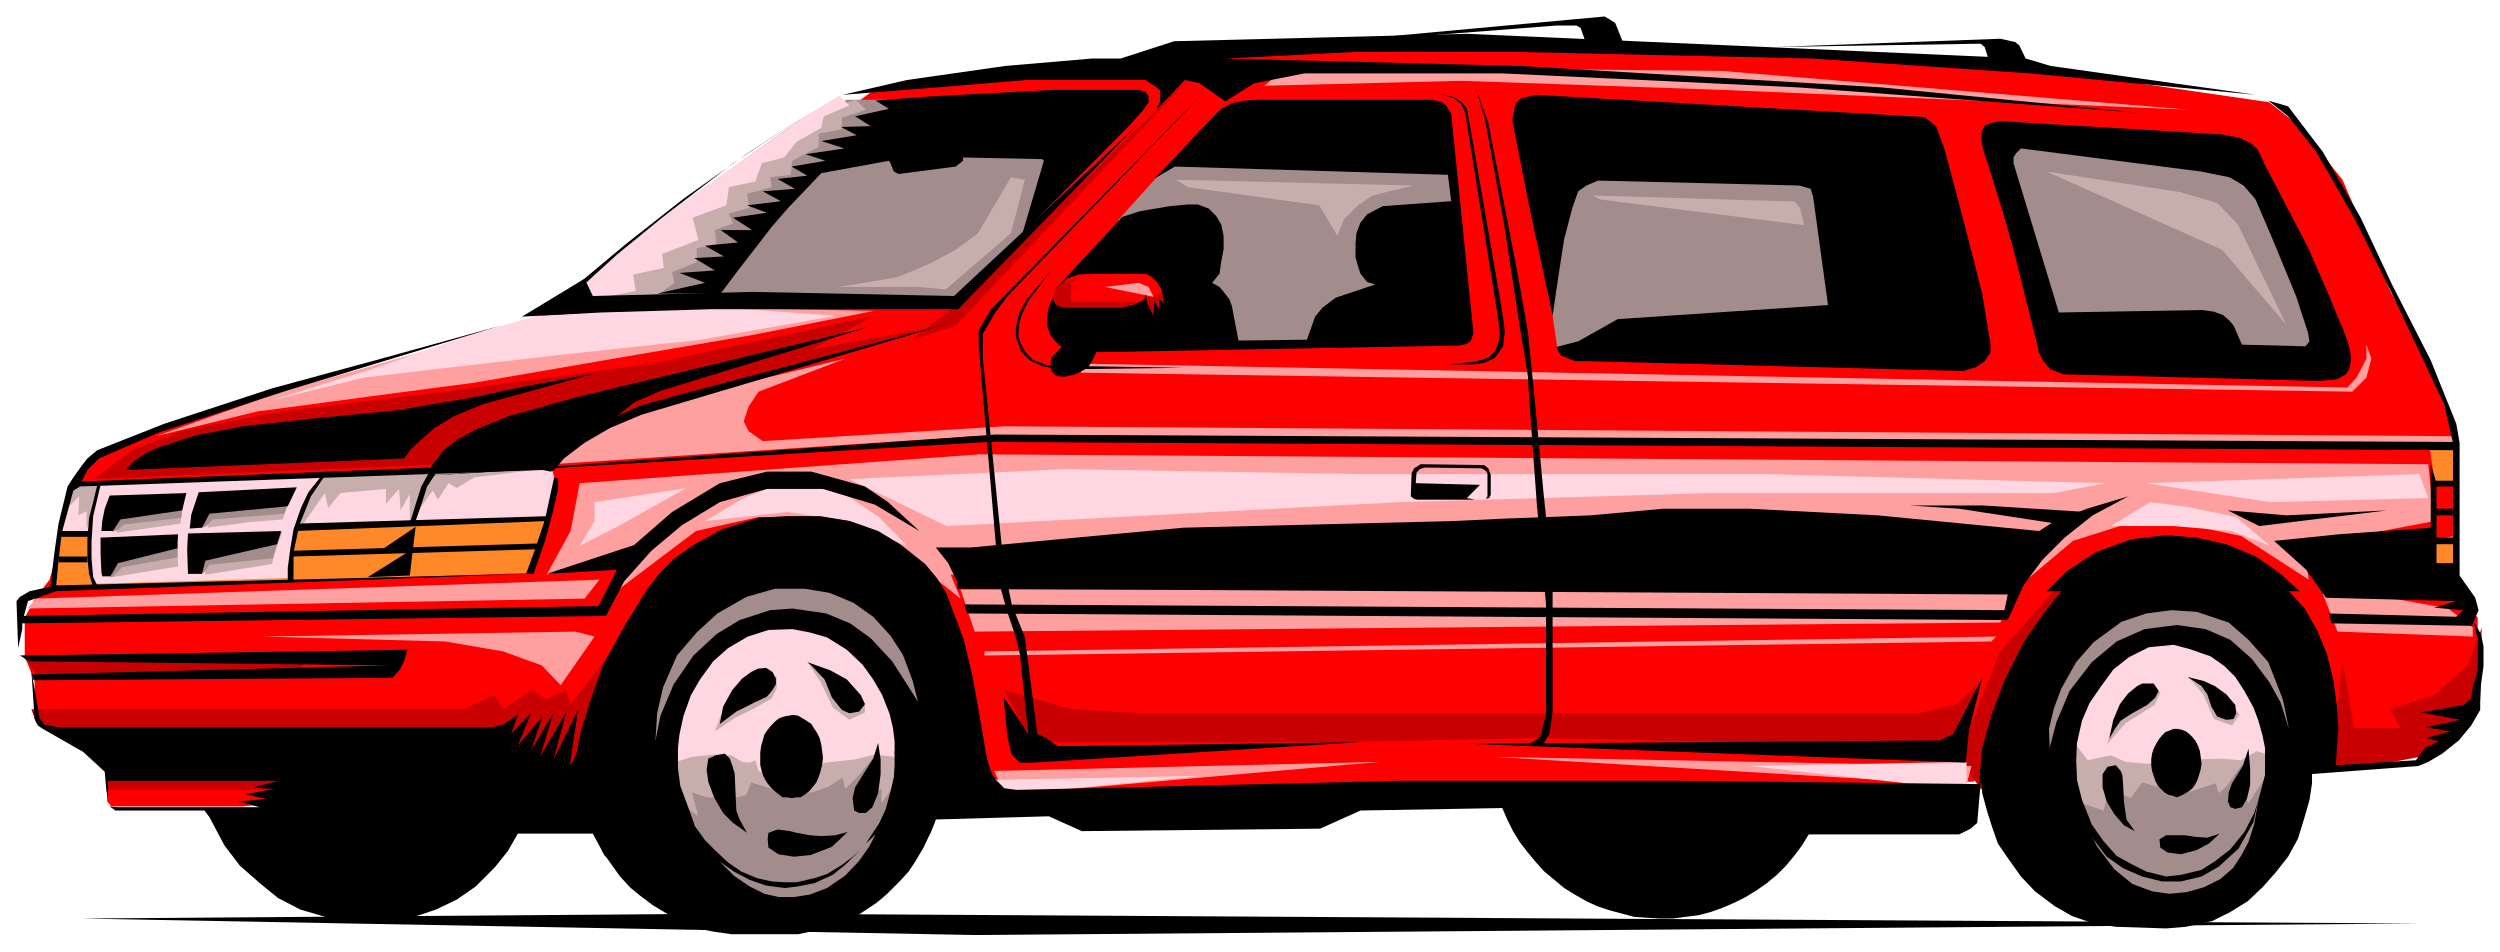
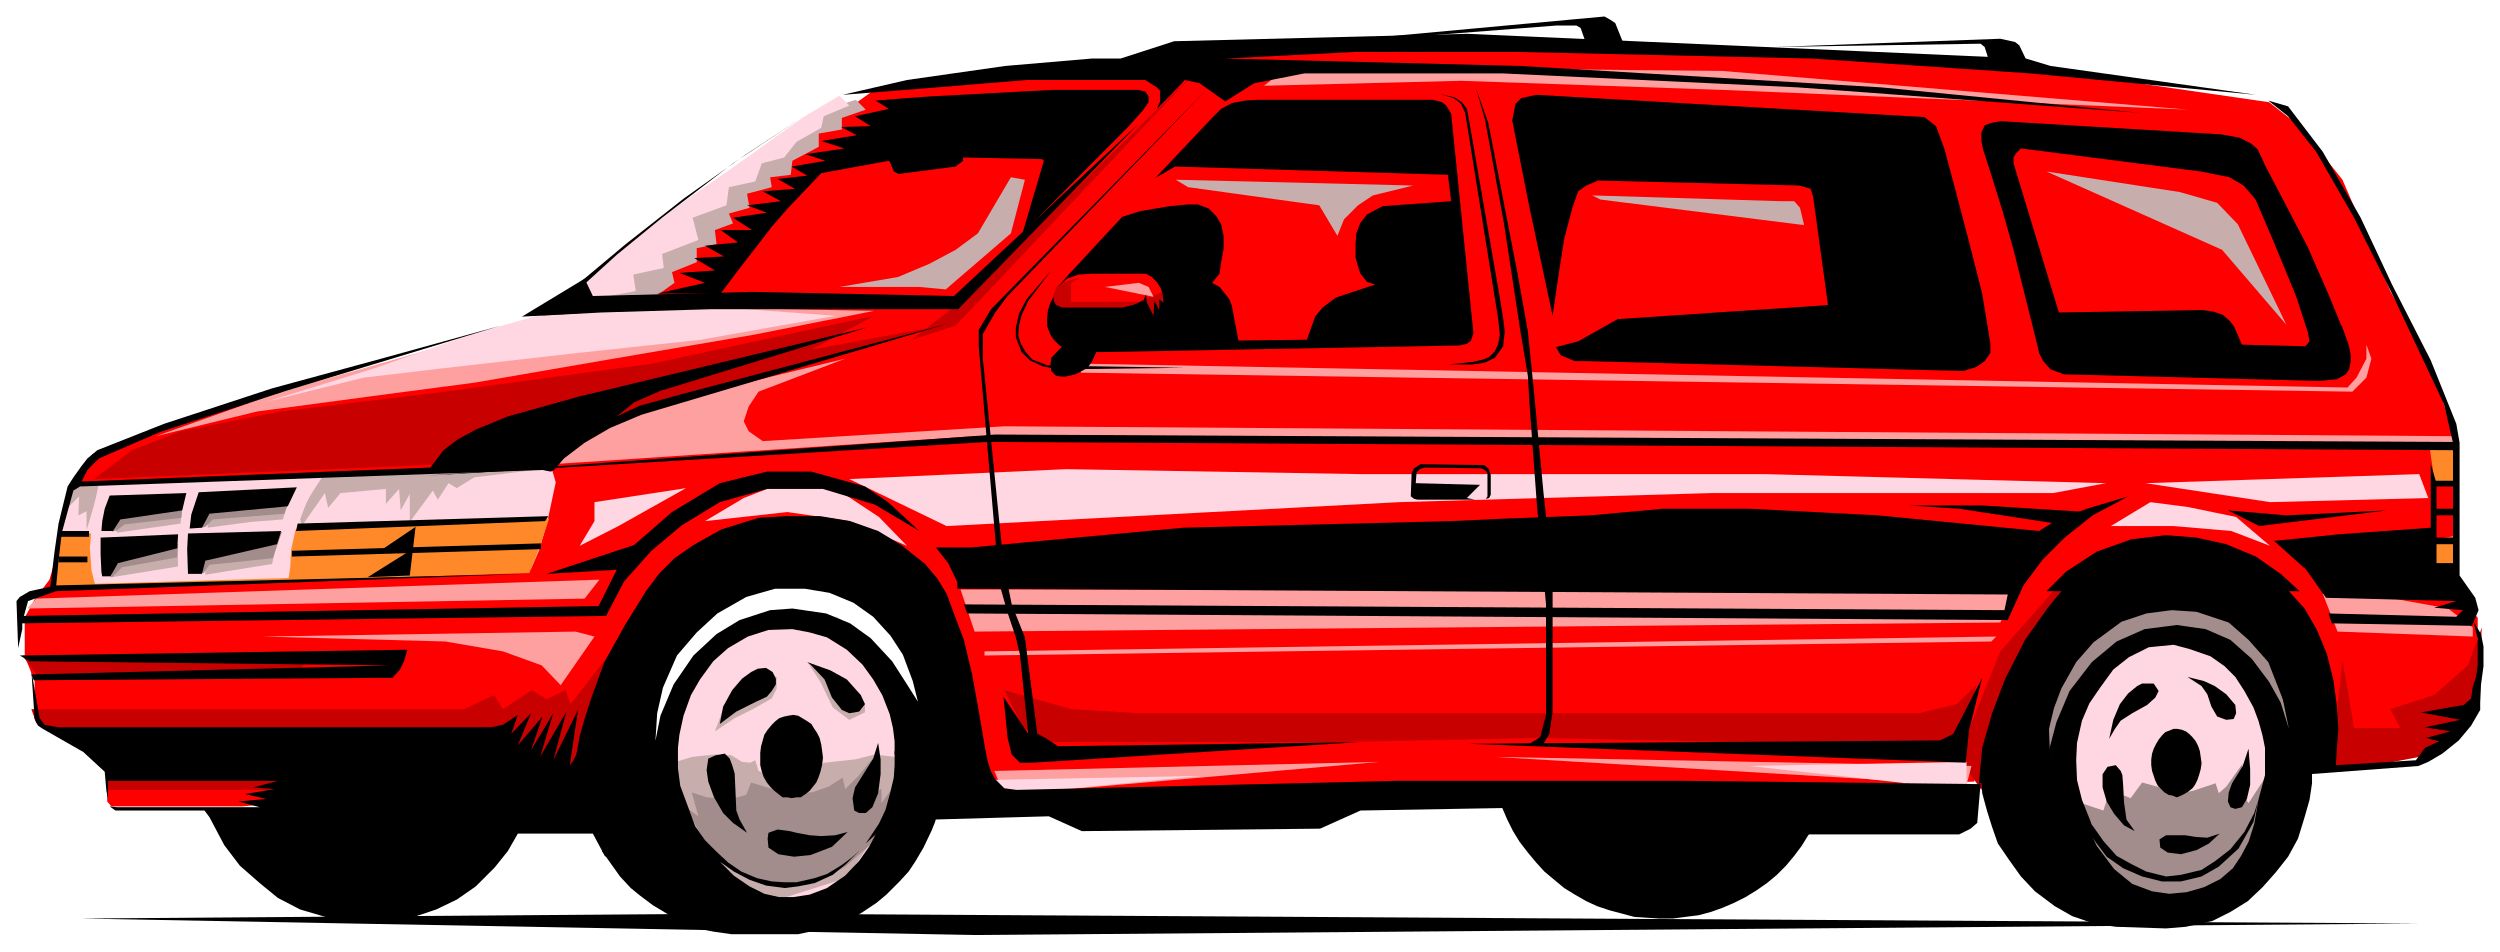
<svg xmlns="http://www.w3.org/2000/svg" width="480.317" height="182.812" fill-rule="evenodd" stroke-linecap="round" preserveAspectRatio="none" viewBox="0 0 3032 1154">
  <style>.pen1{stroke:none}.brush1{fill:#ffd7e2}.brush2{fill:#c8adad}.brush3{fill:#a38c8c}.brush4{fill:#ff8928}.brush6{fill:#c80000}.brush7{fill:#ffa0a0}.brush8{fill:#000}</style>
  <path d="m2605 772-57 32-48 94 13 110 56 71 113-2 60-61 29-88-24-79-59-63-83-14z" class="pen1 brush1" />
-   <path d="m2611 829 9 11-7 15-35 22-23 26 19-47 24-23 13-4zm43-8 18 21 13 30 22 8 9-13-12-18-23-16-27-12zm-135 84 13 17 28-6 18 8 23 2h34l29-5 29-1 25 2 19-11 16 5-6 67-45 68-63 27-86-27-31-51-10-70 7-25z" class="pen1 brush2" />
  <path d="m2794 880-31 29-34-92-69-42-75 2-50 52-33 74 13 84 37 42 33 23 37 13 32-1 28-13 25-17 16-22 15-29 16 17-35 67-71 39-97-20-78-95-10-114 59-127 109-52 117 58 36 78 10 46z" class="pen1 brush3" />
  <path d="m904 753-60 51-36 78-4 119 53 66 123 30 94-67 39-94-19-110-78-78-76-4-36 9z" class="pen1 brush1" />
  <path d="M942 821v14l-6 12-21 12-24 12-24 16 12-32 39-40 24 6zm38-17 15 23 15 31 20 15 19-9v-11l-19-25-35-17-15-7zM820 924l19-6 28-3 20 1 13 8 10 1 6-3 4 13 10 4 28-1 32-8 10-5 37-4 24-6 33 4-17 73-51 73-85 27-78-38-41-73-2-57z" class="pen1 brush2" />
-   <path d="m809 928 12-75 46-68 67-33 83 7 55 57 53 109 16-96-75-108-131-30-129 46-42 173 45 18zm60 116 37 17 34 12 35-1 31-12 21-14 15-14 18-19 10 5-32 57-63 27-70-7-49-43 13-8z" class="pen1 brush3" />
  <path d="M2982 540h-42v152l42 5V540z" class="pen1 brush4" />
  <path d="M42 872v-46l-12-30v-47l12-22 18-24 34-117 18-35 41-18 89-28 193-54 170-52 94-29 364-263 258-23 276-23 328-6 346 11 247 24 234 34 37 29 52 65 58 135 54 98 23 82-29 12 6 41h29l-6 64-29 6 6 41 52 52v30l-6 76-40 52-147 12-41-135-106-87-129 18-88 140-54 93-1196 30-88-263-200-41-105 70-83 193-428 41H135l-5-6v-35l-18-35-70-30z" class="pen1" style="fill:red" />
  <path d="m669 568 5 17-10 47-10 35-10 23-575 1 6-53 12-46 12-6 552-21 18 3z" class="pen1 brush1" />
  <path d="m366 638 28-40 4 18 15-18 55-5v18l16-18 2 26 11-20v34l28-38 6 11 13-20 10 6 21-13 89-11-273 10-19 30-8 22 2 8zm-261 5v-23l-10 5 1-23-13 13 4-25 15-5 20 1-17 57z" class="pen1 brush2" />
  <path d="m75 646 34 1 251-5 306-13-12 36-12 30-158 5-139 4-239 7-40 4 4-44 5-25z" class="pen1 brush4" />
  <path d="m392 576-12 16-12 26-9 22-6 27-1 21-2 13-235 7-4-16-2-27 2-25 2-21 7-33 272-10z" class="pen1 brush1" />
  <path d="m252 640 52-7 39-3 6-19-99 12 2 17zm-110 6 77-11 2-22-86 15 7 18zm-6 54 80-13-1-26-78 16-1 23zm113-3 81-13 3-14-84 7v20z" class="pen1 brush2" />
  <path d="m220 628-69 8-9 7-6 2 9-16 76-14-1 13zm130-20-5 15-87 7-9 9-6 1 10-20 83-11 14-1zm-134 52-1 16-67 12-12 12h-2l8-20 74-20zm126-15-6 17-5 15-77 8-7 10-4-1 6-17 93-32z" class="pen1 brush3" />
  <path d="m1451 86-292 309-53 17 59-46 286-280zM27 795l23 30 314-12 7-12-344-6z" class="pen1 brush6" />
  <path d="m1142 395-158 29 76-41-269 58-251 34-199 24-122 24-59 23-46 35 426-18 228-58 157-47 217-63zm169-59-12 7v23h82l29-12v29h-135v-17l6-18 6-5 24-7zm1080 541 35-87 82-93-46 104-59 157-24-34 12-47zm-1173-40 81 23 82 5h946l46-11 24-23-18 75-513-11-246 5h-345l-34-17-23-46zm1792-76-17 46-41 36-53 17 12 23h-99v46h64l58-11 47-23 12-30 12-28 5-76zM738 795l-46 59-6-17-23 11-18-11-35 23-11-17-36 17H38l6 17 35 12 29 17 23 23v29h607V795z" class="pen1 brush6" />
  <path d="m1340 348 59 12-6-12-12-5-41 5zm193-244 239-6 316 11 566 24-566-47-526-5-29 23zM189 529l123-30 135-18 129-17 168-29 170-29 146-29-316-6-181 41-222 63-152 54z" class="pen1 brush7" />
  <path d="m1013 383-163 29-158 17-158 18-93 11-117 29 129-40 117-41 81-23 199-12 163 12z" class="pen1 brush1" />
  <path d="m1311 452 1542 23 17-17 6-23-6-17v17l-12 23-11 12-1536-29v11zM44 726l683-23-18 23-676 12 11-12zm2382 29-1244 11-17-51h1279l-18 40z" class="pen1 brush7" />
  <path d="m1025 435-105 40-12 18-6 18 6 12 17 12 293-18 1757 12v11l-1793-11-513 34 52-46 65-24 239-58z" class="pen1 brush7" />
-   <path d="m2945 563-1757-12-485 35-11 58-29 53 105-23-18 41 94-71 76-17h99l64 29 53 47 29 23-12-29 1291 18 70-59 76-24 70 6 58 12 82 53-6-41 158-30-7-69z" class="pen1 brush7" />
-   <path d="m2435 174-11 22 36 115 32 110 326 17 8-19-50-133-46-79-50-19-245-14zm-565 146 13 63 6 41 10 4 444-2-61-238-376-20-36 152zm-514-53 46-51 41-36 310 12 11 46 16 165-55 8-282 11-33-95-54-60zm-653 79 14 25 139-3h117l182 5 94-100 93-112-16-45-242 5h-57l-57 24-138 99-115 93-14 9z" class="pen1 brush3" />
  <path d="m1038 121 12 12-29 10v14l-28 5v16l-32 17-2 17-25 3 2 12-30 8 3 17-25 7 5 12-22 8 2 17-24 5v17l-30 12 3 13-28 20-72 2 67-77 104-83 104-70 45-14zm188 94-40 68-27 20-32 17-38 16-71 12h97l32 3 79-68 17-65-17-3zm215 12 159 22 22 37 8-20 17-17 18-12 49-12-288-7 15 9zm500 15 247 31-5-21-7-8h-17l-228-7 10 5zm541-34 213 95 78 91-59-122-25-26-45-13-162-25z" class="pen1 brush2" />
  <path d="m1018 116 12 12-31 13-3 14-30 17-15 19-27 7-8 22-32 7-3 22-41 15 7 27-44 17 2 17-37 8 3 20-53 10-12-20 65-55 59-44 49-34 45-32 52-37 42-25zm1927 488-192 5-151-23 332-11 11 29zm-391-18-64 12h-414l-379 11-549 29-118-57 263-12 356 6h491l414 11zm-1722 6-82 46-47 24 18-30v-23l111-17zm70 12-47 28 100-11 75 11 70 30-34-35-53-35-52-11-59 23zm1706 5-48 29h76l70 6 47 18-41-35-58-12-46-6z" class="pen1 brush1" />
  <path d="m1206 935 467-11-455 40-12-29zm1185-6-578-11 572 34 6-23z" class="pen1 brush7" />
  <path d="m1194 946 263-5-239 23-24-18zm1191-22-263 5 263 29v-34z" class="pen1 brush1" />
  <path d="m1194 790 1227-18-6 6-1221 17v-5zm1623-70 18 46 164 6v-11l-30-23-99-18h-53zM721 772l-41 59-23-24-47-17-70-12-222-6 380-6 23 6z" class="pen1 brush7" />
  <path d="m2841 801-12 111 29-12-17-99z" class="pen1 brush6" />
  <path d="m934 956-23-7-6 15-18 5-30-2-18-6 8 29-15-11 23 43 33 30 24 13 40 9 36-6 36-16 31-27 19-34 8-35-13 18v-18l-22 22-6-23 19-37-19 23-16 16-3-14-17 11-20 7h-25l-26-5zm1682-2-18-5-14 19-25-10-8 25-27-9 25 49 31 28 42 16 43-3 39-19 26-37 12-34 4-29-19 29-13-19 6-29-20 28-9 8-4-12-27 9-17 3-27-8z" class="pen1 brush3" />
  <path d="m795 898 6-30 16-38 24-35 28-26 28-17 37-12 27-2 41 6 29 12 25 18 26 28 18 28 12 19 36 49-63 17v-16l-2-16-4-17-9-23-11-19-13-18-19-18-24-15-21-6-21-4-29 1-25 8-24 14-18 16-16 22-11 19-9 25-5 23-2 18-27-11z" class="pen1 brush8" />
  <path d="M822 907v23l3 23 10 27 8 22 12 17 13 13 15 14 16 11 19 8 18 4 15 1h15l22-5 15-5 18-11 12-9 10-9-17 17-16 13-22 10-20 4-16 2-23-3-20-7-19-10-17-12 17 17 19 13 18 9 18 4h17l20-3 21-8 22-15 17-18 12-17 8-15-12 11 16-24 8-17 6-22 4-17 1-15v-17l63-14v25l-3 29-4 22-7 24-4 10-10 21-10 17-8 12-11 12-16 16-12 10-18 12-14 8-17 7-15 5-17 3-14 3h-81l-21-3-21-4-19-8-19-11-15-9-16-12-11-9-13-14-10-14-12-17 92-125z" class="pen1 brush8" />
  <path d="m2194 1012-1 1-8 13-9 12-10 12-11 11-12 10-13 9-13 8-14 7-14 6-14 5-15 4-16 2-15 2h-17l-15-1-15-1-15-4-15-4-15-5-13-6-14-8-13-8-12-10-12-10-10-11-10-12-10-13-8-13-7-14-6-14-172 3-49 22-289 3-40-18-142 4-14-132-9-36-12-32-15-23-21-23-24-17-29-12-30-5h-36l-35 10-35 20-25 23-24 28-17 39-7 31-2 32 27 4v56l-88 82-15-28h-91l-12 21-16 20-23 23-23 16-25 12-36 12-26 4h-31l-38-6-34-10-27-14-22-18-24-21-19-25-18-34-6-8H140l-7-5 9 1h173l-26-7 34-3-26-6 36-6-26-2 30-8H131v22l-2-10-2-23-26-24-49-28-6-4-4-8-4-59 10 58 6 8 16 3h526l14-3 18-12-8 23 24-25-16 39 30-35-14 41 27-45-16 53 32-55-16 59 30-61-10 67 4-5 4-8 4-22 6-21 8-25 16-44 25-45 26-42 16-21 18-18 23-16 34-19 45-14 33-2h42l36 6 34 12 28 17 29 23 15 18 11 18 10 27 11 29 10 42 8 44 8 47 3 15 4 12 5 9 11 11 15 2 461-11h349l359 4-4 47-8 7-14 7h-182z" class="pen1 brush8" />
  <path d="m2400 950 4-43 12-42 16-42 24-47 27-38 17-21h-18l24-24 37-24 42-15 42-5 37 3 36 8 36 15 30 21 23 21h-13l19 21 15 26 12 29 8 32 4 30 2 29-2 25-1 19 97-6 11-15 17-8-16-4 30-8-31-5 43-9-48-9 52-9 9-8 2-14 4-12 2-15v-31l-5-21 9 15 3 15v24l-3 22-1 22v9l-11 19-15 18-20 16-17 10-12 5-186 14v-36l-3-15-5-18-6-16-11-20-11-17-13-13-17-12-26-9-19-5-30 3-24 12-19 15-16 22-13 19-9 21-6 27-1 21 1 24 6 24 12 30 14 20 16 18 18 10 18 9 24 6 18-2 25-6 17-11 18-14 17-21 12-23 5-16-6 27-18 32-24 22-21 12-25 6h-23l-24-6-23-10-20-14-25-33-45-96 9-34 16-38 27-35 30-25 34-15 39-5 35 5 30 13 26 23 21 28 14 25 10 32-10-49-24-68-27-22-67-18-82 20-57 47-35 79-6 77h-68z" class="pen1 brush8" />
  <path d="m2767 844-16-41-24-27-24-21-39-13-30-2-31 4-30 10-34 25-21 24-18 32-9 24-6 25 1 27 57 115 21 28 22 18 24 9 21 3 21-2 21-6 20-10 15-13 10-15 9-17 7-22 5-29 8-30 57-6v16l-3 20-6 21-8 26-12 22-15 19-16 18-18 17-21 13-22 11-32 7-24 2-61-2-27-4-26-9-21-12-24-18-17-18-15-21-13-19-7-20-6-19-6-22-1-16 82-171 124-90 124 38 52 70 2 102-20-51z" class="pen1 brush8" />
  <path d="m98 1114 1086 20 1750-14-2041-12-795 6zm387-302-9 10-435 3-3-7 435-11-437-5-12-7 470-7-4 14-5 10zm630-168-54-32-63-19h-68l-57 16-46 28-37 31-33 37-22 42-708 9v7l-5 23-2-57 4-5 12-7 32-7 570-14-570 21-34 12-5 18 697-12 22-44-85 5 106-35 46-40 58-35 57-14h54l65 18 28 19 38 35z" class="pen1 brush8" />
  <path d="m61 712 5-42 5-35 11-45 7-11 10-14 7-9 12-10 81-32 131-43 136-37 141-39-260 79-153 50-74 32-14 14-7 14 423-17 16-21 17-13 22-12 39-16 86-24 350-84-251 77-32 14-21 17 28-13 51-14 321-85-370 110-38 16-31 18-25 19-12 14-4 2-10-2-561 20-8 5-14 51-4 34-3 32h-7z" class="pen1 brush8" />
-   <path d="m490 556-338 14 12-12 14-9 16-7 43-14 58-11 90-10 93-9 90-15 67-14 86-16-135 37-36 15-23 14-16 14-12 11-9 12zm-368 32-9 38-2 30v21l2 23 5 10-5 2-5-16-2-19v-23l2-26 5-19 5-21h4zm272-11-17 25-14 35-7 33v33l-7 2v-16l3-23 4-24 9-26 9-19 16-20h4zm283 4v12l-7 30-9 33-14 40h-9l11-30 12-36 11-51 5 2zm-155-11-11 20-7 22-7 23 7-3 7-20 7-22 12-18-8-2z" class="pen1 brush8" />
  <path d="m665 626-304 9-2 9 302-12 4-6zm-9 33-302 9v7l302-9v-7zM71 644h37v7H71v-7zm0 31h35v7H71v-7z" class="pen1 brush8" />
  <path d="m504 639-40 27 33 2-51 32 51-2 7-59zm-367 5 9-14 75-11 5-21-93 3-6 16-3 15-1 12h14zm93-3 2-17 5-15 4-12 119-6-11 23-95 9-9 17-15 1zm-14 7-94 4v20l1 22 1 5h10l9-16 72-18 1-17zm12 48h17l4-16 87-20 5-16-113 3-1 19 1 30zm288-119 681-41 1778 10v-10l-1768-9-691 50z" class="pen1 brush8" />
  <path d="m1466 106-264 269-15 25v20l20 232 5 56 10 35 10 30 5 21 10 96-30-45 5 50 5 20 10 10h15l397-25-366 5-15-10-10-5-15-117-6-15-10-25-10-50-25-248v-30l15-26 15-20 244-253zM633 384l76-46 10 21 193-5 245 5 223-208-218 224H862l-133 4-96 5z" class="pen1 brush8" />
  <path d="m1403 132 4-9v-13l-4-4-14-9h-144l-109 9-114 9 78-18 119-17 105-9h35l65-21 355-9 678 30 30 9 249 35-274-26-264-18-358-8h-197l-157 8 358 9 438 26 315 31-416-31-359-17h-240l-61 12-35 22-31-22-18-4-17 18-17 17z" class="pen1 brush8" />
  <path d="m1883 383 7-48 7-45 10-38 7-20 10-7 14-6 244 6 14 4 3 10 18 131-255 17-48 27-27 7 6 10 17 7h14l457 12 16-5 10-7 7-10v-11l-10-61-15-59-17-65-14-52-10-27-14-11-471-27-18 4-7 7-4 20 21 106 28 131zm858-135-20-23-17-10-35-7-218-28-6 6-3 5v7l55 181 174-3 14 2 11 4 8 7 5 6 10 23 77 2 5-6v-5l-2-10 41-4 9 25 2 11v7l-2 10-4 6-11 6-21 2-310-8-16-6-9-10-5-10-3-13-14-56-14-56-13-46-14-45-10-31-2-10v-10l4-9 8-3 12-2 267 16 22 4 14 7 8 7 8 17-5 50z" class="pen1 brush8" />
  <path d="m2710 195 8 8 6 12 33 77 28 68 14 43 2 11 47 3-8-21-16-39-25-57-26-50-33-63-14-7-16 15zm-954 247 30-3 13-3 7-3 7-7 4-9 2-11-2-19-40-250-5-11-9-7-17-5 18 4 9 6 6 8 2 10 38 219 4 25 2 16-2 18-10 14-13 6-14 2h-30z" class="pen1 brush8" />
  <path d="m1425 202 331 10 4 32-83 6-19 10-8 10-5 13-1 13v16l3 11 3 9 8 10 10 3-48 16-16 12-9 11-10 28-83 1-8-42-3-8-7-9-5-6-9-5 9-11 2-14 3-16v-16l-3-14-6-10-9-9-13-5h-13l-21 2-36 6-22 7-64 69-14 16 11-10 14-5 16-1h66l7 4 6 6 5 8 2 7 1 10-5-4v13l-6-11-1 18-8-16-1-10-3 7-6 3-7 3-13 3h-73l-7-3-3-5v-5l-4 7-3 9-1 10v10l4 10 4 6 7 7 12 5h10l15 3h15l433-8 9-2 5-4 3-9-27-266-6-10-5-4-11-3h-213l-15 1-16 3-13 7-12 12-68 72 24-14z" class="pen1 brush8" />
  <path d="m1291 417-16 17-1 8 1 8 6 6 10 1 13-3 8-4 7-4 5-7 7-15-40-7z" class="pen1 brush8" />
  <path d="m1275 328-30 35-9 17-4 17v12l3 8 4 10 10 10 15 7 19 4 154-2-128-2-39-1-18-7-8-9-6-10-3-10 1-13 3-12 8-17 28-37zm-577 19 61-51 70-55 76-54 70-46-86 57-86 66-55 45-44 40-6-2zm401-228-37 3 16 10-41 9 19 12-36 1 19 10-43 7 28 9-47 7 24 8-41 7 19 11-36 4 21 12-39 3 22 12-41 5 24 9-41 6 23 15h-38l21 15-40 4 23 13-36 2 25 15-43 3 31 12-58 13h77l21-28 21-27 20-26 20-23 21-22 19-20 82-15 2 3 4 10 6 3 69-9 9-7v-4l96 2 2 2-26 88 129-130 17-19 7-10v-7l-4-6-9-2h-103l-150 8-28 2zm824-68-6-17-5-3h-25l-193 15h-31l283-26 7 4 6 4 10 25-46-2zm230 6 273-10 18 4 5 4 12 25-48-4-6-19-5-4-249 4zM1135 664l15 19 11 23v8l1274 7-4 19-1262-7 4 11 1262 8 19-42 23-31 27-27 34-27 43-23-50 15-39 15-19 12-196-19-155-8h-105l-88 8-105 4-64 3-325 8-130 12-128 12h-42zm644 238 605 23 4-39 16-64-35 68-16 8-574 4z" class="pen1 brush8" />
  <path d="m2500 636-124-19-61-4h89l127 8-31 15zm251-514 24 7 42 55 46 80 38 81 47 92 31 77 4 23v161l19 27 4 15-8 19-170-3-4-12 155 4 8-8-35-3 27-8-158-4-24-34-39-35 78-8 112-8v-77l7 23v97h20V537l-11-47-63-134-46-92-46-80-34-43-24-19z" class="pen1 brush8" />
  <path d="M2979 660h-27v-8h27v8zm0-35h-27v-8h27v8zm0-35h-27v-7h27v7zM1790 107l11 38 23 126 20 131 9 54 2 34 9 123 11 120v134l-7 27-13 8h17l7-12 4-27V702l-11-104-12-127-7-69-13-73-35-180-15-42zm5 481-78-2 1-13 4-4 6-2 69 1 5 3 2 3v28l-2 3 4-1 2-4v-24l-3-8-5-4-77-1-8 5-3 6-1 28 4 3 4 1h70l-10-2 16-16zm907 31 71 6 122-6-155 19-38-19zM998 918l-1-8-1-7-2-8-3-6-4-6-3-5-6-4-5-3-5-3-6-1-6 1-5 1-6 2-5 4-4 4-5 6-4 6-2 7-2 7-1 8v15l2 8 2 6 4 7 4 5 5 5 5 4 5 4h6l5 1 6-1h5l6-4 5-4 4-5 4-5 3-7 2-6 2-8 1-8v-2zm-69-108 8 5 4 8v7l-5 8-6 7-13 6-24 12-20 15 4-21 11-20 12-14 11-8 8-4 10-1zm-61 106-9 4-2 14 2 14 7 19 11 19 12 12 17 12-9-16-4-11-1-23-1-22-3-10-3-8-6-6-11 2zm90 92-15-2-11 4-1 7 1 11 12 8 19 3 20-2 26-10 19-18-15 4-17 1-14-1-16-3-8-2zm107-107-6 19-12 19-10 16-3 13 2 15 6 3h8l8-7 7-17 3-23v-18l-3-20zm-81-94 16 17 9 22 12 15 9 4 12-2 7-9-5-11-17-19-20-11-28-10 5 4zm1686 118-1-7-1-7-2-6-3-6-4-5-4-4-4-3-5-2-5-1h-5l-5 2-5 2-4 4-4 5-3 5-3 6-2 6-1 7v7l1 7 2 6 2 6 3 6 4 4 4 4 5 3 5 1 5 2 5-2 4-2 5-3 5-4 3-4 3-6 2-6 2-7 1-7v-1zm-72-96h14l6 9-4 8-10 9-18 10-14 9-7 10-7 12 5-23 8-19 10-13 11-9 6-3zm-26 106-6-7-10 2-6 9v16l5 17 9 15 12 14 13 7-10-14-3-21-1-20-1-13-2-5zm67 78h-12l-8 5 1 10 9 6 16 2 19-5 15-8 13-12-15 5-14-1-13-2h-11zm88-105-7 21-13 21-4 11-1 11 3 7 6 2 8-2 6-10 4-17v-19l-2-25zm-74-87 17 11 7 10 5 15 7 12 11 4 9-1 3-7-1-10-11-13-14-10-13-6-20-5z" class="pen1 brush8" />
</svg>